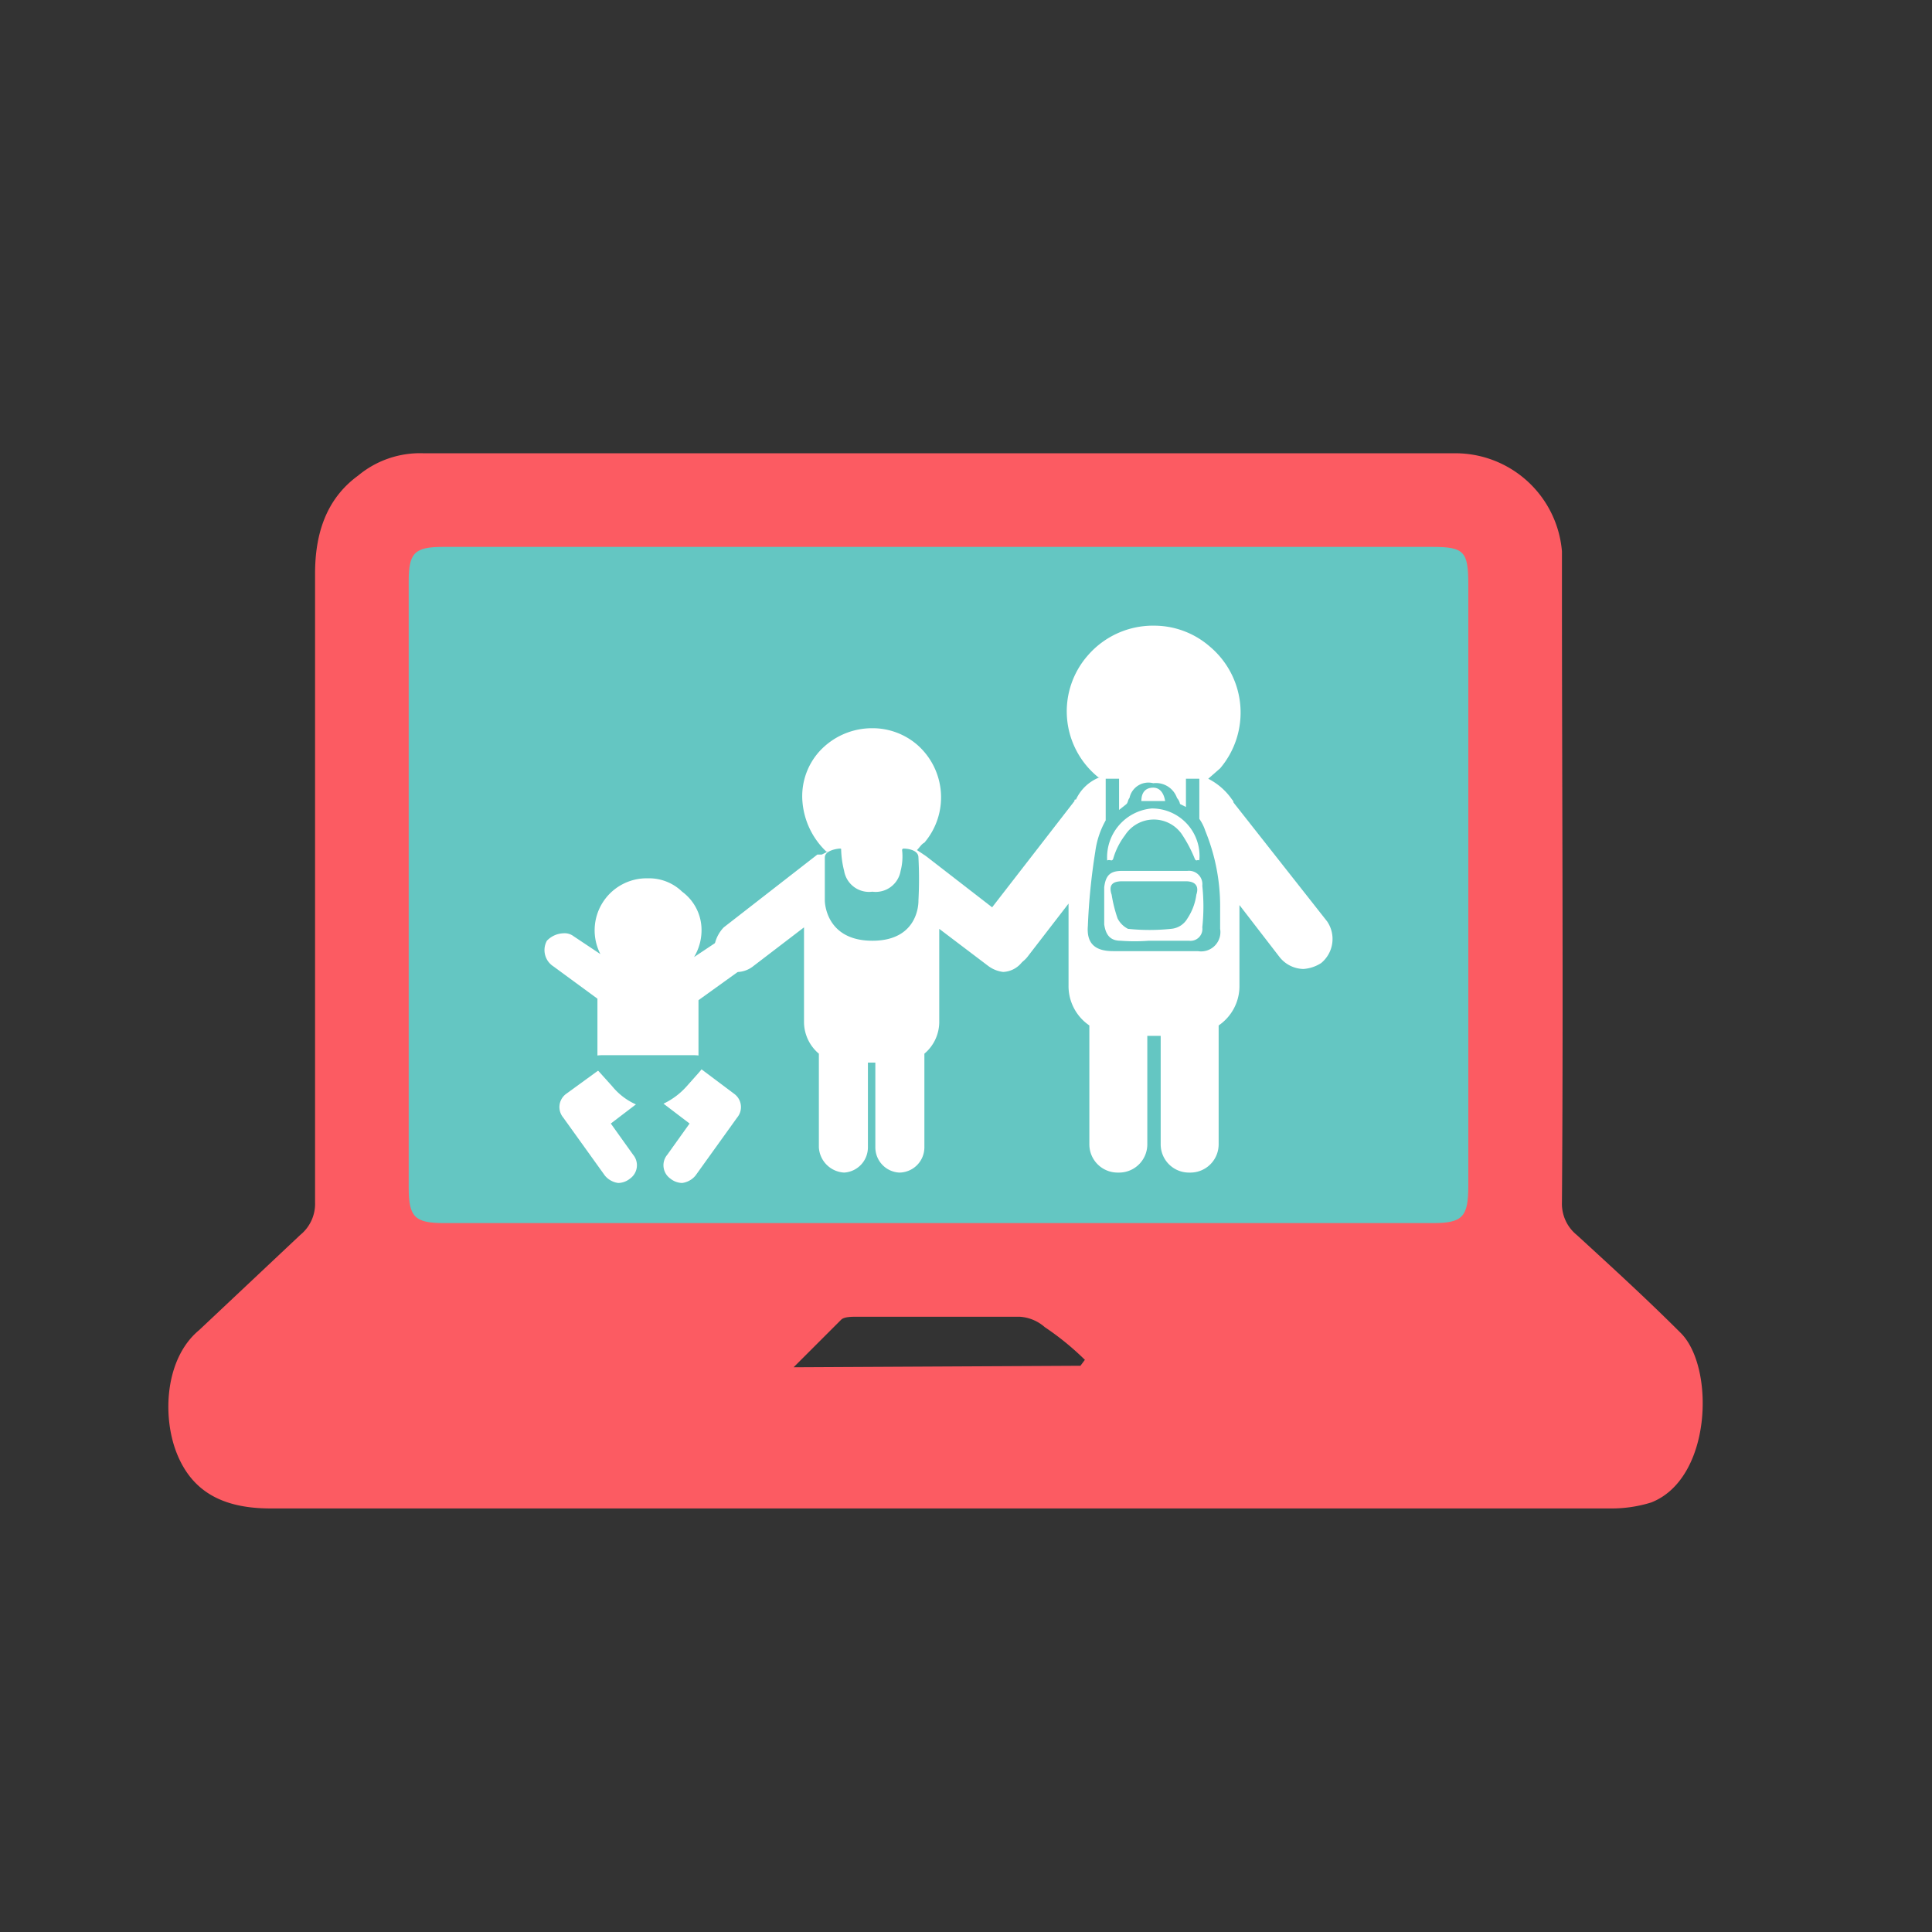
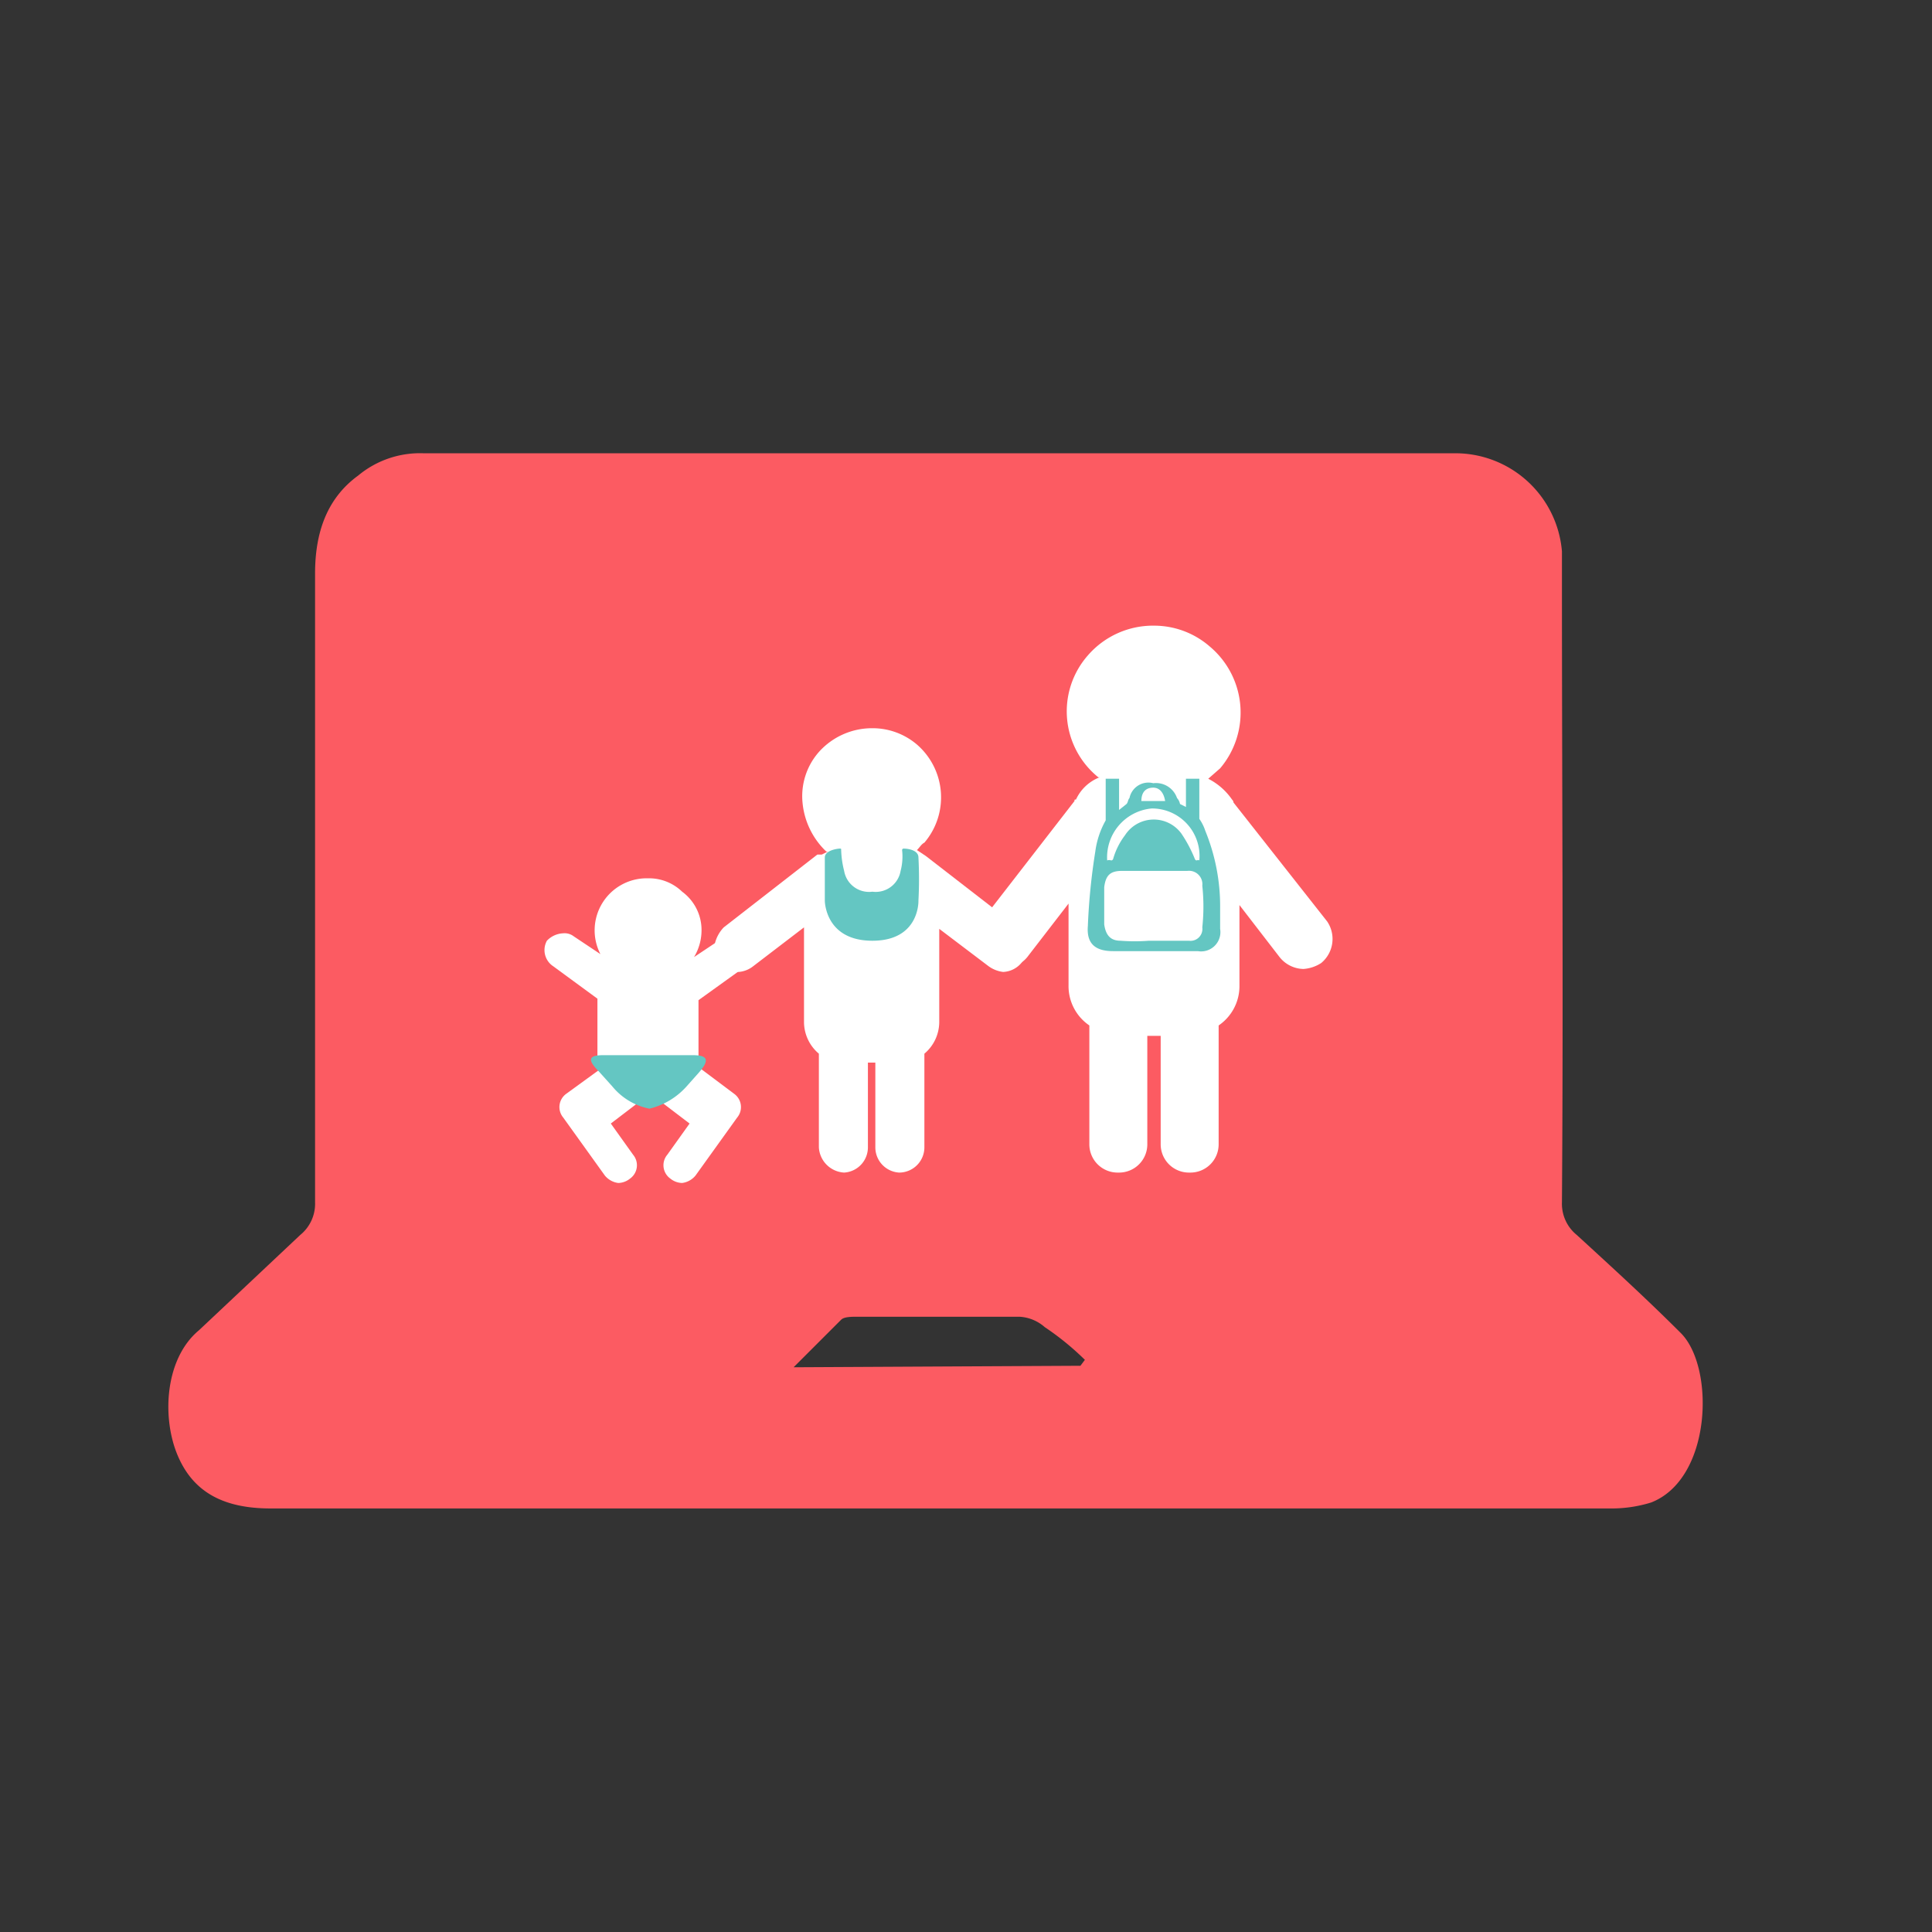
<svg xmlns="http://www.w3.org/2000/svg" id="Layer_1" data-name="Layer 1" viewBox="0 0 130 130">
  <rect x="0" y="0" width="130" height="130" fill="#333333" stroke="none" />
  <defs>
    <style>.cls-1{fill:#fc5b62;}.cls-2{fill:#64c6c2;}.cls-3{fill:#fff;}</style>
  </defs>
  <title>AP website icons</title>
  <path class="cls-1" d="M63.1,101.5H18.2c-3.3,0-5.3-1.2-6.3-3.7s-.8-6.4,1.5-8.3l6.8-6.4a2.7,2.7,0,0,0,1-2.2V38.6c0-2.6.7-5,2.9-6.6a6.5,6.5,0,0,1,4.4-1.5H97.8a7.2,7.2,0,0,1,7.3,6.6V39c0,14,.1,27.9,0,41.9a2.7,2.7,0,0,0,1,2.2c2.4,2.2,4.7,4.3,7,6.6s2.1,9.8-2,11.4a9,9,0,0,1-2.8.4Zm9.6-9.6.3-.4a18.6,18.6,0,0,0-2.7-2.2,2.8,2.8,0,0,0-1.7-.7H57.7c-.4,0-.9,0-1.1.2s-2,2-3.2,3.2Z" />
-   <path class="cls-2" d="M63.2,36.8H29.8c-1.9,0-2.3.4-2.3,2.3V79.9c0,2,.4,2.4,2.4,2.4H96.4c2,0,2.4-.4,2.4-2.5V39.3c0-2.2-.3-2.5-2.4-2.5Z" />
  <path class="cls-3" d="M60.5,78.9a1.7,1.7,0,0,1-1.6-1.7V71.5h-.5v5.7a1.7,1.7,0,0,1-1.6,1.7,1.8,1.8,0,0,1-1.7-1.7V70.9a2.8,2.8,0,0,1-1-2.1V62.4L50.7,65a1.8,1.8,0,0,1-1,.4,1.9,1.9,0,0,1-1.3-.7,2.1,2.1,0,0,1-.3-1.2,2.4,2.4,0,0,1,.6-1.1L55,57.5h.3l.4-.2h-.1A5.2,5.2,0,0,1,54,54a4.5,4.5,0,0,1,1.1-3.4A4.8,4.8,0,0,1,58.7,49a4.6,4.6,0,0,1,3,1.1,4.7,4.7,0,0,1,.5,6.6c-.2.1-.3.3-.5.5l.6.4,6.2,4.8a1.9,1.9,0,0,1,.7,1.1,1.6,1.6,0,0,1-.4,1.2,1.7,1.7,0,0,1-1.3.7,2.1,2.1,0,0,1-1-.4l-3.3-2.5v6.3a2.8,2.8,0,0,1-1,2.1v6.3A1.7,1.7,0,0,1,60.5,78.9Z" />
  <path class="cls-2" d="M61.8,57.7c0-.5-.7-.6-1-.6a.1.1,0,0,0-.1.1,3.8,3.8,0,0,1-.1,1.4A1.7,1.7,0,0,1,58.7,60a1.7,1.7,0,0,1-1.9-1.4,6.4,6.4,0,0,1-.2-1.4c0-.1,0-.1-.1-.1s-1,.1-1,.6v2.9s0,2.7,3.2,2.7,3.1-2.7,3.1-2.7A27.4,27.4,0,0,0,61.8,57.7Z" />
  <path class="cls-3" d="M80,78.9A1.9,1.9,0,0,1,78.1,77V69.7h-.9V77a1.9,1.9,0,0,1-1.9,1.9h-.1A1.9,1.9,0,0,1,73.3,77V69a3.2,3.2,0,0,1-1.4-2.7V60.8l-2.7,3.5a1.9,1.9,0,0,1-1.5.8,2.8,2.8,0,0,1-1.3-.4,2,2,0,0,1-.3-2.8l6.2-8c0-.1,0-.1.1-.1A2.9,2.9,0,0,1,74,52.3h-.1a5.7,5.7,0,0,1-.7-8.2,5.8,5.8,0,0,1,4.5-2,5.7,5.7,0,0,1,3.7,1.4,5.8,5.8,0,0,1,.7,8.2l-.8.7a4.3,4.3,0,0,1,1.6,1.4.3.3,0,0,1,.1.2l6.3,8a2.1,2.1,0,0,1-.4,2.8,2.5,2.5,0,0,1-1.2.4h0a2.1,2.1,0,0,1-1.6-.8l-2.7-3.5v5.5A3.2,3.2,0,0,1,82,69v8a1.9,1.9,0,0,1-1.9,1.9Z" />
  <path class="cls-2" d="M82.1,61.1a13.4,13.4,0,0,0-1-5.2,3,3,0,0,0-.4-.8V52.4h-.9v1.9l-.4-.2a.8.8,0,0,0-.2-.4,1.5,1.5,0,0,0-1.6-1,1.3,1.3,0,0,0-1.6,1c-.1.1-.1.3-.2.4l-.5.4V52.4h-.9v2.8h0a5.8,5.8,0,0,0-.7,2.1,42.3,42.3,0,0,0-.5,5c-.1,1.2.5,1.7,1.7,1.7h5.7a1.3,1.3,0,0,0,1.5-1.5ZM77.6,53c.4,0,.7.3.8.9H76.8C76.8,53.3,77.1,53,77.6,53Zm-.1,1.4a3.2,3.2,0,0,1,3.2,3.5c-.1-.1-.2.1-.3-.1a9.1,9.1,0,0,0-.9-1.7,2.3,2.3,0,0,0-3.8.1,4.8,4.8,0,0,0-.8,1.6c-.1.2-.2,0-.4.1A3.3,3.3,0,0,1,77.5,54.4Zm3.4,8a.8.8,0,0,1-.9.9H77.3a12.1,12.1,0,0,1-1.9,0c-.7,0-1-.4-1.1-1.1V59.7c.1-.8.4-1.1,1.2-1.1h4.4a.9.9,0,0,1,1,1A13.1,13.1,0,0,1,80.9,62.4Z" />
-   <path class="cls-2" d="M79.8,59.3H75.5c-.7,0-.9.3-.7.9a9.4,9.4,0,0,0,.4,1.6,1.6,1.6,0,0,0,.7.7,14,14,0,0,0,2.9,0,1.4,1.4,0,0,0,1.1-.7,3.8,3.8,0,0,0,.6-1.6C80.7,59.6,80.4,59.3,79.8,59.3Z" />
  <path class="cls-3" d="M45.9,79.6a1.3,1.3,0,0,1-.8-.3,1.1,1.1,0,0,1-.2-1.6l1.5-2.1L44.3,74l.6-.8H42.6l.6.8-2.1,1.6,1.5,2.1a1.1,1.1,0,0,1-.2,1.6,1.3,1.3,0,0,1-.8.3,1.4,1.4,0,0,1-.9-.5l-2.8-3.9a1.1,1.1,0,0,1,.2-1.6L40.3,72a1.7,1.7,0,0,1-.1-.7V67.2l-3-2.2a1.3,1.3,0,0,1-.4-1.7,1.6,1.6,0,0,1,1.1-.5,1,1,0,0,1,.7.2l1.8,1.2a3.5,3.5,0,0,1,3.2-5.1,3.2,3.2,0,0,1,2.3.9,3.2,3.2,0,0,1,1.3,2.4,3.5,3.5,0,0,1-.5,2L48.8,63a.8.8,0,0,1,.7-.2,1.2,1.2,0,0,1,1,.5,1,1,0,0,1,.2.9.9.9,0,0,1-.5.8L47,67.3v4.5l2.4,1.8a1.1,1.1,0,0,1,.2,1.6l-2.8,3.9a1.4,1.4,0,0,1-.9.5Z" />
  <path class="cls-2" d="M40.3,72.1c-.8-.8-.7-1.1.3-1.1h6c1,0,1.2.3.4,1.2l-.8.9a4.9,4.9,0,0,1-2.5,1.5,4.3,4.3,0,0,1-2.5-1.5Z" />
</svg>